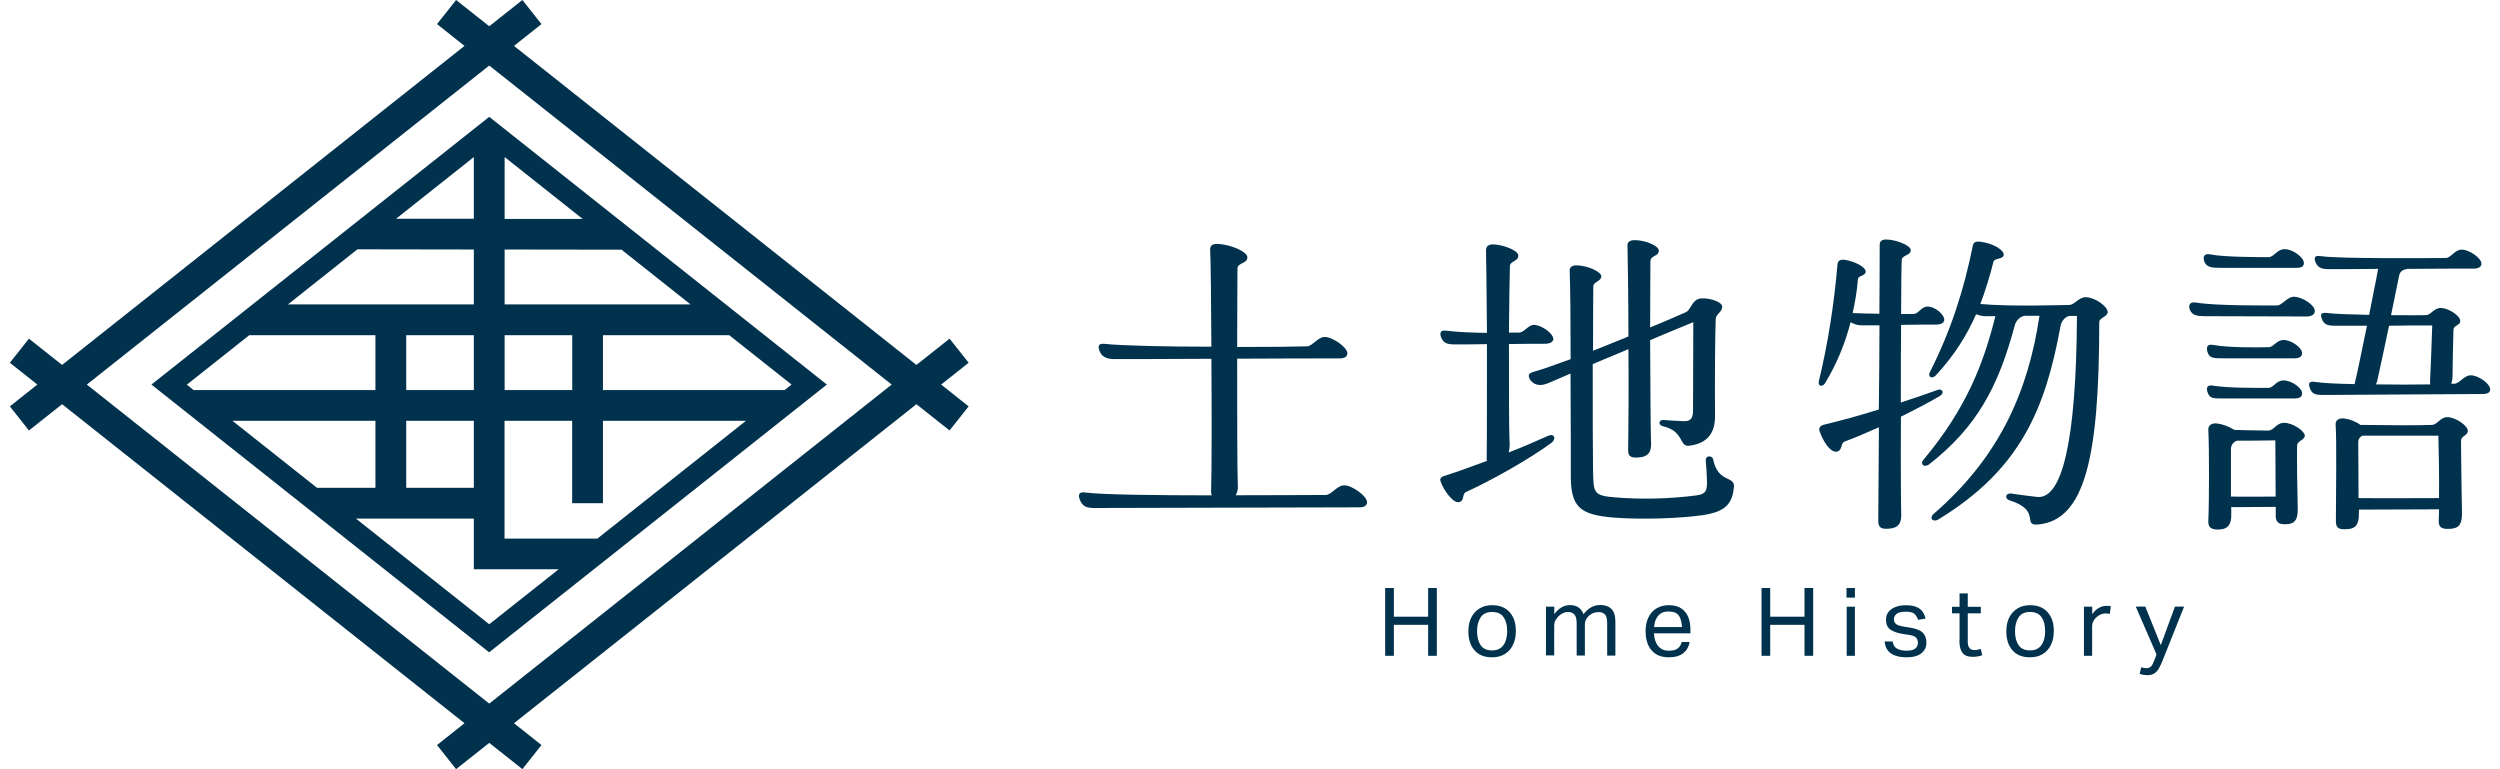
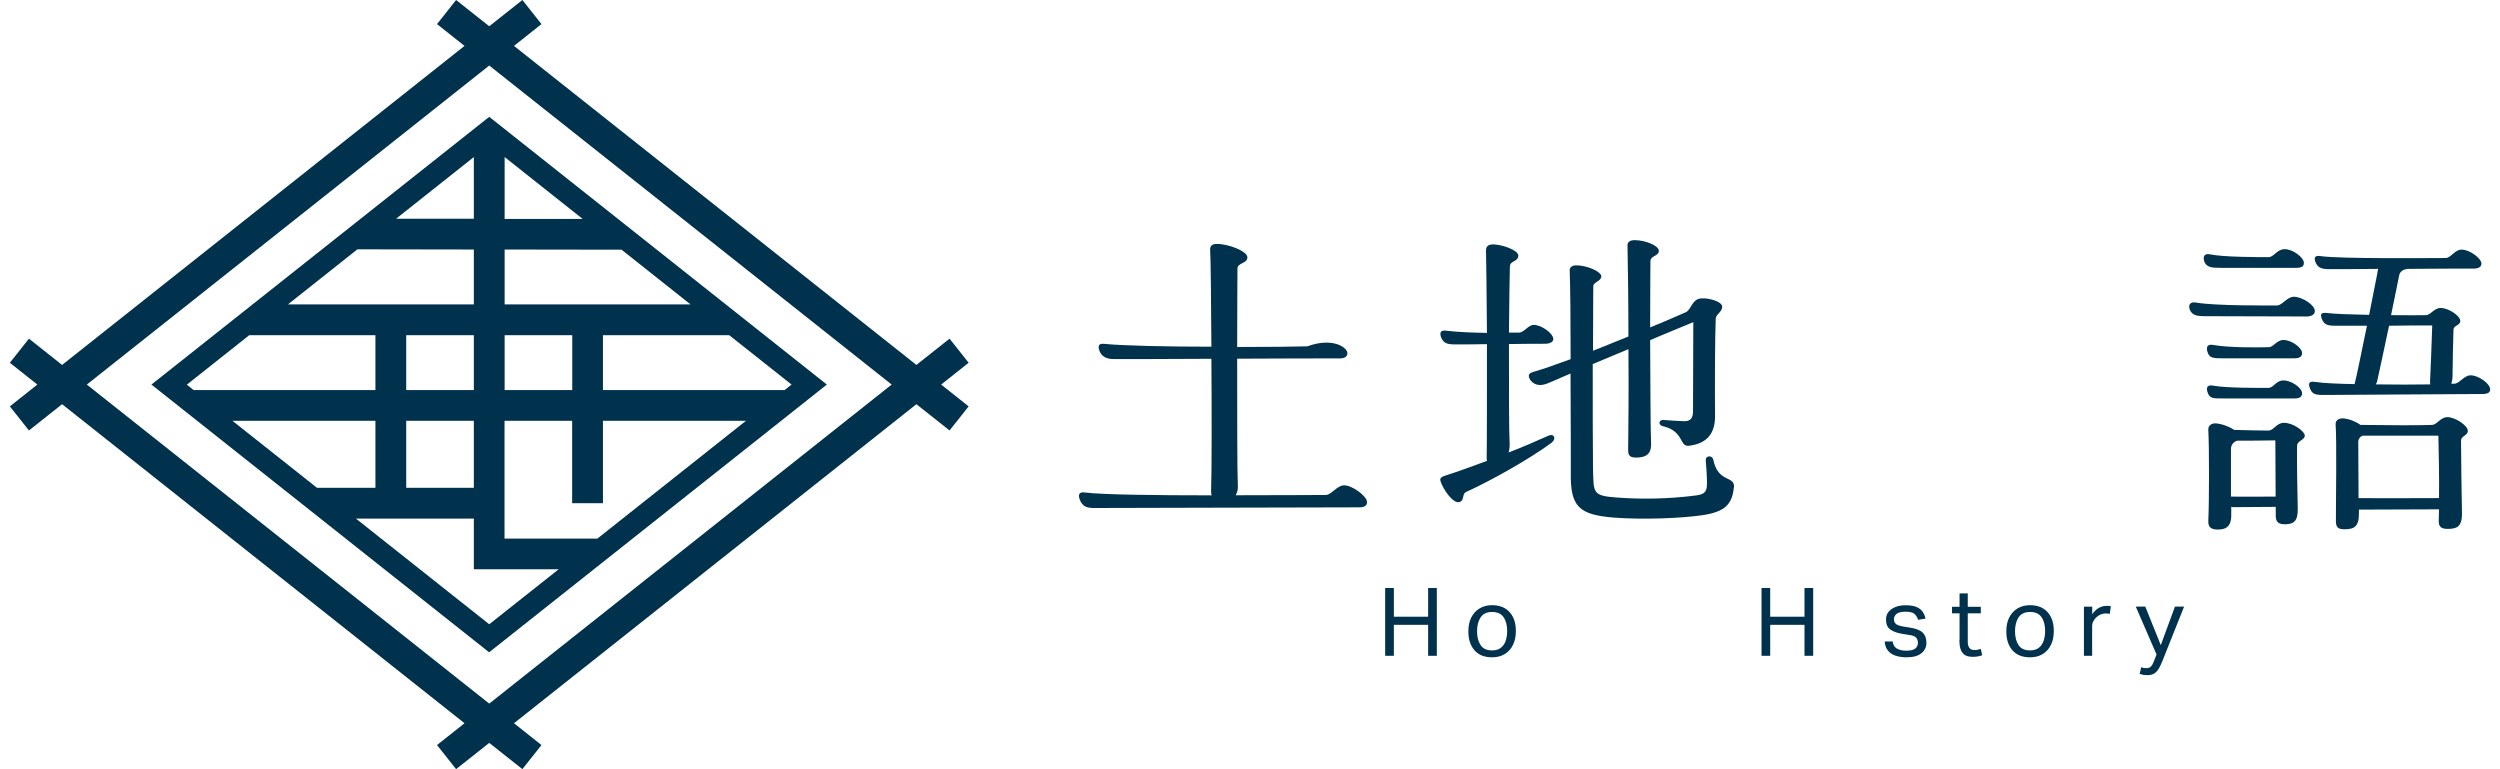
<svg xmlns="http://www.w3.org/2000/svg" width="208" height="64" viewBox="0 0 208 64" fill="none">
  <g clip-path="url(#clip0_1470_9345)">
    <path d="M12.598 31.996L40.696 54.272L68.795 31.996L40.704 9.72L12.598 31.996ZM50.165 41.865V35.013H62.061L49.701 44.812H41.977V35.013H47.603V41.865H50.165ZM39.423 40.584H33.797V35.013H39.423V40.584ZM26.372 40.584L19.34 35.013H31.236V40.584H26.372ZM39.423 20.76V25.325H23.96L29.735 20.744L39.423 20.76ZM32.965 18.19L39.423 13.067V18.198H32.965V18.19ZM39.423 27.887V32.452H33.797V27.887H39.423ZM41.985 32.452V27.887H47.611V32.452H41.985ZM41.985 25.325V20.76L51.713 20.775L57.449 25.325H41.985ZM41.985 18.206V13.067L48.475 18.214H41.985V18.206ZM20.73 27.887H31.236V32.452H16.11L15.544 32.004L20.73 27.894V27.887ZM29.602 43.146H39.423V47.365H46.48L40.704 51.938L29.602 43.138V43.146ZM65.291 32.452H50.165V27.887H60.67L65.856 31.996L65.291 32.444V32.452Z" fill="#00324E" />
    <path d="M80.591 30.181L79.003 28.177L76.245 30.362L42.764 3.819L45.051 2.004L43.463 0L40.705 2.184L37.947 0L36.36 2.004L38.647 3.819L5.166 30.362L2.408 28.177L0.82 30.181L3.107 31.996L0.82 33.811L2.408 35.815L5.166 33.63L38.647 60.173L36.36 61.988L37.947 63.992L40.705 61.808L43.463 63.992L45.051 61.988L42.764 60.173L76.245 33.63L79.003 35.815L80.591 33.811L78.304 31.996L80.591 30.181ZM40.705 58.539L7.224 31.996L40.705 5.453L74.186 31.996L40.705 58.539Z" fill="#00324E" />
-     <path d="M113.745 41.747C113.745 42.007 113.588 42.211 113.101 42.211C109.533 42.211 93.905 42.266 91.06 42.266C90.463 42.266 90.054 42.187 89.819 41.52C89.693 41.134 89.795 40.899 90.282 40.977C91.65 41.158 96.301 41.213 100.819 41.213C100.764 41.111 100.764 40.977 100.764 40.828C100.819 39.178 100.819 34.369 100.788 29.851C97.221 29.875 93.912 29.875 92.679 29.875C92.058 29.875 91.642 29.67 91.461 29.152C91.335 28.767 91.406 28.555 91.901 28.61C93.425 28.767 97.173 28.845 100.788 28.845C100.764 24.995 100.733 21.585 100.686 20.838C100.662 20.477 100.811 20.296 101.251 20.296C102.257 20.296 103.782 20.917 103.782 21.404C103.782 21.946 102.98 21.844 102.957 22.331C102.957 23.031 102.933 25.741 102.933 28.869C105.597 28.869 107.923 28.845 108.771 28.814C109.188 28.79 109.651 28.036 110.217 28.036C110.893 28.036 112.103 28.916 112.103 29.38C112.103 29.639 111.922 29.82 111.458 29.82C109.958 29.82 106.524 29.82 102.933 29.843C102.933 34.291 102.933 39.194 102.988 40.38C103.012 40.718 102.933 41.001 102.807 41.205C106.296 41.205 109.345 41.182 110.296 41.182C110.783 41.182 111.223 40.38 111.843 40.38C112.511 40.38 113.729 41.284 113.729 41.747H113.745Z" fill="#00324E" />
+     <path d="M113.745 41.747C113.745 42.007 113.588 42.211 113.101 42.211C109.533 42.211 93.905 42.266 91.06 42.266C90.463 42.266 90.054 42.187 89.819 41.52C89.693 41.134 89.795 40.899 90.282 40.977C91.65 41.158 96.301 41.213 100.819 41.213C100.764 41.111 100.764 40.977 100.764 40.828C100.819 39.178 100.819 34.369 100.788 29.851C97.221 29.875 93.912 29.875 92.679 29.875C92.058 29.875 91.642 29.67 91.461 29.152C91.335 28.767 91.406 28.555 91.901 28.61C93.425 28.767 97.173 28.845 100.788 28.845C100.764 24.995 100.733 21.585 100.686 20.838C100.662 20.477 100.811 20.296 101.251 20.296C102.257 20.296 103.782 20.917 103.782 21.404C103.782 21.946 102.98 21.844 102.957 22.331C102.957 23.031 102.933 25.741 102.933 28.869C105.597 28.869 107.923 28.845 108.771 28.814C110.893 28.036 112.103 28.916 112.103 29.38C112.103 29.639 111.922 29.82 111.458 29.82C109.958 29.82 106.524 29.82 102.933 29.843C102.933 34.291 102.933 39.194 102.988 40.38C103.012 40.718 102.933 41.001 102.807 41.205C106.296 41.205 109.345 41.182 110.296 41.182C110.783 41.182 111.223 40.38 111.843 40.38C112.511 40.38 113.729 41.284 113.729 41.747H113.745Z" fill="#00324E" />
    <path d="M129.113 36.82C127.227 38.219 123.974 40.026 121.986 40.93C121.624 41.087 121.86 41.598 121.467 41.755C120.949 41.99 120.1 40.773 119.864 40.073C119.786 39.869 119.809 39.712 120.202 39.586C121.263 39.248 122.473 38.808 123.714 38.345C123.691 38.266 123.691 38.164 123.691 38.038C123.714 36.954 123.714 32.687 123.714 28.633C122.607 28.656 121.624 28.656 121.161 28.656C120.438 28.656 120.124 28.601 119.896 28.059C119.77 27.674 119.841 27.438 120.359 27.517C121.365 27.643 122.607 27.674 123.714 27.698C123.691 24.625 123.659 21.836 123.636 20.854C123.636 20.492 123.817 20.335 124.233 20.335C124.932 20.335 126.323 20.799 126.323 21.262C126.323 21.781 125.655 21.679 125.624 22.142C125.6 22.81 125.569 25.089 125.545 27.674H126.37C126.81 27.674 127.148 27.03 127.612 27.03C128.233 27.03 129.238 27.729 129.238 28.216C129.238 28.452 128.932 28.601 128.57 28.601C127.926 28.601 126.787 28.601 125.545 28.625C125.545 32.161 125.545 35.987 125.6 36.867C125.624 37.15 125.577 37.41 125.522 37.645C126.661 37.205 127.793 36.718 128.83 36.247C129.317 36.042 129.498 36.506 129.113 36.812V36.82ZM144.254 40.56C144.128 42.03 143.406 42.603 141.645 42.863C139.885 43.122 136.711 43.248 134.306 43.067C131.36 42.831 130.637 42.163 130.692 39.295C130.692 38.29 130.692 34.746 130.668 31.076C129.922 31.414 129.27 31.674 128.806 31.878C128.264 32.114 127.722 32.114 127.337 31.642C127.132 31.304 127.101 31.076 127.573 30.943C128.398 30.707 129.482 30.322 130.676 29.882C130.676 26.888 130.653 23.989 130.598 22.464C130.598 22.26 130.802 22.079 131.085 22.079C132.067 22.056 133.23 22.622 133.23 22.983C133.23 23.399 132.586 23.447 132.562 23.808C132.562 24.531 132.539 26.7 132.539 29.183C133.521 28.798 134.526 28.381 135.485 27.996C135.485 24.743 135.43 21.663 135.407 20.398C135.407 20.115 135.642 19.981 136.004 19.981C136.907 19.981 138.015 20.445 138.015 20.861C138.015 21.325 137.347 21.247 137.316 21.71C137.316 22.331 137.292 24.602 137.292 27.242C138.691 26.676 139.775 26.181 140.263 25.977C140.679 25.773 140.75 25.05 141.323 24.869C141.889 24.688 143.288 25.05 143.288 25.513C143.288 25.977 142.746 26.134 142.746 26.55C142.69 27.839 142.667 32.286 142.691 34.557C142.714 36.105 141.991 36.907 140.522 37.087C139.697 37.19 140.137 35.87 138.353 35.461C137.937 35.359 137.992 34.919 138.408 34.942C138.746 34.966 139.854 35.044 140.113 35.044C140.6 35.044 140.86 34.864 140.86 34.188C140.86 32.687 140.883 29.175 140.883 26.802C139.846 27.242 138.612 27.729 137.292 28.303C137.316 31.791 137.316 35.61 137.371 36.985C137.371 37.912 136.774 38.07 136.106 38.07C135.642 38.07 135.462 37.912 135.462 37.472C135.485 35.822 135.517 32.436 135.485 29.049C134.479 29.465 133.474 29.898 132.515 30.291C132.515 33.803 132.515 37.653 132.539 39.02C132.594 41.008 132.484 41.244 134.503 41.393C136.491 41.55 138.872 41.519 141.166 41.213C141.913 41.111 142.023 40.828 142.023 40.128C142.023 39.743 141.968 38.84 141.92 38.297C141.897 37.881 142.463 37.857 142.541 38.242C142.958 40.23 144.348 39.531 144.27 40.545L144.254 40.56Z" fill="#00324E" />
-     <path d="M158.18 42.73C158.235 43.767 157.717 43.995 156.915 43.995C156.452 43.995 156.271 43.814 156.271 43.327L156.326 35.548C155.241 36.035 154.259 36.451 153.481 36.734C153.12 36.86 153.324 37.41 152.884 37.559C152.318 37.764 151.643 36.656 151.383 35.854C151.305 35.618 151.438 35.414 151.745 35.336C153.033 35.029 154.668 34.589 156.318 34.07C156.342 31.721 156.373 29.238 156.373 27.069H154.849C154.566 27.069 154.251 26.967 153.969 26.81C153.505 28.617 152.782 30.346 151.847 31.87C151.643 32.232 151.226 32.153 151.328 31.713C152.106 28.539 152.617 25.097 152.876 22.025C152.9 21.742 153.033 21.585 153.418 21.608C154.244 21.71 155.249 22.206 155.226 22.614C155.171 22.999 154.605 22.897 154.581 23.235C154.503 24.193 154.346 25.121 154.141 26.048C154.809 26.071 155.611 26.103 156.365 26.103C156.389 23.188 156.389 20.909 156.389 20.39C156.389 20.084 156.546 19.927 156.931 19.927C157.732 19.927 158.974 20.414 158.974 20.807C158.974 21.27 158.251 21.223 158.227 21.608C158.204 21.915 158.172 23.73 158.172 26.126H159.202C159.618 26.126 159.846 25.506 160.365 25.506C161.009 25.506 161.763 26.174 161.763 26.59C161.763 26.826 161.559 27.006 161.064 27.006C160.341 27.006 159.257 27.006 158.172 27.03C158.149 28.994 158.149 31.297 158.149 33.489C159.21 33.151 160.239 32.79 161.174 32.452C161.59 32.271 161.818 32.688 161.41 32.939C160.53 33.458 159.343 34.078 158.157 34.668C158.133 38.62 158.157 42.109 158.18 42.706V42.73ZM175.357 25.969C175.357 26.354 174.658 26.433 174.658 26.794C174.658 38.031 173.471 43.303 169.542 43.641C168.222 43.743 169.849 42.454 167.193 41.629C166.729 41.472 166.886 40.985 167.35 41.064C168.073 41.166 168.749 41.268 169.495 41.346C171.562 41.551 172.748 36.75 172.803 26.284H172.159C171.797 26.362 171.483 26.771 171.436 27.132C170.171 34.008 168.128 39.044 161.26 43.224C160.82 43.484 160.482 43.099 160.875 42.761C166.454 37.928 168.756 32.452 169.684 26.276H168.466C168.049 26.331 167.766 26.661 167.641 27.022C166.273 32.161 164.49 35.524 160.482 38.651C160.066 38.934 159.736 38.596 160.019 38.266C163.555 34.055 165.032 30.283 166.014 26.307H165.189C164.906 26.307 164.647 26.229 164.411 26.15C163.633 27.91 162.604 29.56 161.08 31.21C160.773 31.572 160.357 31.367 160.561 30.974C162.345 27.439 163.405 24.076 164.152 20.383C164.207 20.178 164.356 20.076 164.694 20.1C165.833 20.225 166.784 20.823 166.706 21.239C166.627 21.6 165.928 21.443 165.849 21.805C165.543 23.023 165.181 24.178 164.765 25.294C167.476 25.529 171.562 25.372 172.182 25.372C172.599 25.349 172.96 24.728 173.526 24.728C174.273 24.728 175.357 25.474 175.357 25.969Z" fill="#00324E" />
    <path d="M191.816 26.331L183.55 26.307C182.772 26.307 182.387 26.252 182.183 25.742C182.057 25.38 182.206 25.074 182.725 25.176C184.406 25.459 188.744 25.412 189.443 25.412C189.907 25.412 190.268 24.665 190.912 24.689C191.612 24.744 192.594 25.388 192.594 25.875C192.594 26.134 192.39 26.339 191.816 26.339V26.331ZM183.393 21.726C183.267 21.365 183.393 21.058 183.88 21.161C184.941 21.396 188.068 21.396 188.759 21.396C189.199 21.373 189.459 20.729 190.08 20.729C190.779 20.729 191.682 21.428 191.682 21.868C191.682 22.127 191.557 22.284 191.062 22.284H184.729C183.951 22.284 183.589 22.229 183.385 21.742L183.393 21.726ZM183.652 29.246C183.55 28.861 183.652 28.602 184.171 28.704C185.436 28.94 188.044 28.908 188.767 28.885C189.152 28.885 189.412 28.288 189.985 28.288C190.685 28.288 191.533 28.955 191.533 29.372C191.533 29.631 191.376 29.812 190.889 29.812H184.996C184.147 29.812 183.809 29.812 183.652 29.246ZM183.652 32.578C183.55 32.24 183.652 31.981 184.171 32.091C185.31 32.295 188.021 32.271 188.744 32.271C189.184 32.248 189.364 31.651 189.985 31.651C190.685 31.651 191.533 32.295 191.533 32.711C191.533 32.994 191.376 33.151 190.889 33.151H184.996C184.116 33.151 183.833 33.175 183.652 32.586V32.578ZM191.761 36.224C191.761 36.64 191.117 36.64 191.117 37.104C191.093 37.984 191.14 41.339 191.172 42.298C191.195 43.382 190.834 43.618 190.087 43.618C189.522 43.618 189.341 43.382 189.341 42.895V42.172C188.304 42.172 186.732 42.195 185.876 42.195C185.797 42.195 185.719 42.195 185.64 42.172V42.659C185.695 43.767 185.255 44.058 184.532 44.058C183.935 44.058 183.707 43.853 183.731 43.311C183.809 41.763 183.809 37.19 183.731 35.768C183.707 35.407 183.99 35.202 184.375 35.226C184.941 35.281 185.483 35.509 185.899 35.768C186.826 35.791 188.068 35.823 188.712 35.823C189.199 35.823 189.38 35.179 190.032 35.179C190.81 35.179 191.761 35.901 191.761 36.239V36.224ZM189.333 41.315C189.333 39.815 189.309 37.882 189.309 36.64C188.17 36.664 186.779 36.664 186.135 36.664C185.876 36.742 185.616 36.97 185.616 37.363V41.315C186.701 41.339 188.28 41.315 189.333 41.315ZM207.185 32.397C207.185 32.633 207.005 32.782 206.541 32.782C204.475 32.782 194.841 32.861 193.34 32.861C192.641 32.861 192.335 32.806 192.154 32.216C192.052 31.878 192.13 31.698 192.618 31.776C193.285 31.878 194.503 31.933 195.902 31.957L195.926 31.855C196.083 31.258 196.491 29.223 196.931 27.101H194.323C193.655 27.101 193.34 27.022 193.16 26.48C193.034 26.119 193.136 25.993 193.6 26.04C194.165 26.119 195.588 26.166 197.112 26.197C197.395 24.697 197.709 23.251 197.859 22.371C196.028 22.394 194.448 22.394 193.851 22.394C193.183 22.394 192.845 22.316 192.633 21.774C192.508 21.412 192.61 21.231 193.097 21.31C194.676 21.546 202.219 21.467 203.485 21.467C203.948 21.444 204.231 20.768 204.805 20.768C205.473 20.768 206.455 21.491 206.455 21.931C206.455 22.166 206.274 22.347 205.81 22.347C204.962 22.347 202.66 22.347 200.279 22.371C199.941 22.426 199.681 22.575 199.611 22.913C199.509 23.455 199.226 24.775 198.935 26.221C200.334 26.244 201.52 26.221 201.827 26.221C202.243 26.221 202.495 25.624 203.068 25.624C203.712 25.624 204.695 26.268 204.695 26.708C204.695 27.093 204.129 27.046 204.129 27.455C204.105 28.099 204.05 30.558 204.05 31.328C204.05 31.564 203.995 31.768 203.948 31.926H204.207C204.647 31.902 205.009 31.226 205.551 31.226C206.227 31.226 207.178 31.926 207.178 32.389L207.185 32.397ZM205.323 35.839C205.323 36.255 204.757 36.255 204.757 36.664C204.757 37.827 204.812 41.472 204.836 42.659C204.86 43.877 204.372 44.003 203.626 44.003C203.107 44.003 202.88 43.822 202.903 43.303C202.903 43.044 202.927 42.738 202.927 42.376L196.342 42.4H196.263V42.636C196.287 43.877 195.823 44.034 195.046 44.034C194.527 44.034 194.346 43.877 194.346 43.335C194.346 41.292 194.425 36.672 194.323 35.328C194.299 34.99 194.558 34.786 194.967 34.809C195.486 34.864 196.004 35.069 196.389 35.352C198.275 35.375 201.379 35.407 202.33 35.352C202.77 35.352 203.029 34.707 203.618 34.707C204.286 34.707 205.323 35.407 205.323 35.846V35.839ZM202.927 41.441C202.95 39.736 202.903 37.591 202.872 36.247H196.57C196.366 36.326 196.208 36.507 196.208 36.789C196.208 37.748 196.232 39.862 196.232 41.441C198.244 41.465 201.064 41.441 202.927 41.441ZM202.204 31.988C202.18 31.91 202.18 31.831 202.18 31.753C202.235 30.849 202.306 28.578 202.361 27.077C201.3 27.077 200.012 27.077 198.77 27.101C198.33 29.168 197.89 31.258 197.788 31.674C197.764 31.8 197.709 31.91 197.662 31.981C199.265 32.004 200.915 32.004 202.212 31.981L202.204 31.988Z" fill="#00324E" />
    <path d="M118.821 51.985H115.969V54.563H115.246V48.921H115.969V51.31H118.821V48.921H119.544V54.563H118.821V51.985Z" fill="#00324E" />
    <path d="M122.168 52.527C122.168 52.079 122.247 51.694 122.412 51.372C122.577 51.05 122.804 50.798 123.103 50.618C123.402 50.437 123.755 50.351 124.156 50.351C124.557 50.351 124.918 50.437 125.209 50.61C125.5 50.783 125.727 51.034 125.885 51.349C126.042 51.663 126.12 52.048 126.12 52.496C126.12 52.944 126.042 53.329 125.877 53.659C125.72 53.989 125.484 54.24 125.193 54.421C124.895 54.602 124.541 54.688 124.132 54.688C123.512 54.688 123.024 54.499 122.687 54.114C122.341 53.729 122.168 53.203 122.168 52.535V52.527ZM122.891 52.511C122.891 52.983 122.985 53.368 123.182 53.666C123.378 53.965 123.692 54.114 124.14 54.114C124.431 54.114 124.675 54.044 124.855 53.91C125.036 53.776 125.177 53.58 125.264 53.337C125.35 53.093 125.397 52.81 125.397 52.504C125.397 52.032 125.303 51.655 125.099 51.356C124.902 51.058 124.58 50.916 124.14 50.916C123.7 50.916 123.386 51.066 123.189 51.364C122.993 51.663 122.891 52.048 122.891 52.511Z" fill="#00324E" />
-     <path d="M128.641 50.476H129.316V51.097C129.497 50.846 129.701 50.657 129.922 50.531C130.142 50.406 130.369 50.343 130.597 50.343C130.904 50.343 131.147 50.406 131.336 50.539C131.524 50.673 131.658 50.861 131.752 51.105C132.129 50.594 132.593 50.335 133.143 50.335C133.544 50.335 133.85 50.445 134.07 50.665C134.29 50.885 134.4 51.239 134.4 51.718V54.547H133.717V51.875C133.717 51.498 133.654 51.246 133.528 51.121C133.402 50.995 133.23 50.924 132.994 50.924C132.876 50.924 132.75 50.948 132.617 50.987C132.483 51.026 132.349 51.105 132.224 51.207C132.122 51.294 132.035 51.404 131.964 51.529C131.894 51.655 131.862 51.797 131.862 51.962V54.539H131.179V51.875C131.179 51.514 131.116 51.27 130.99 51.129C130.864 50.987 130.692 50.916 130.456 50.916C130.189 50.916 129.937 51.026 129.694 51.246C129.607 51.333 129.521 51.435 129.434 51.569C129.356 51.702 129.309 51.875 129.309 52.095V54.531H128.625V50.445L128.641 50.476Z" fill="#00324E" />
-     <path d="M136.91 52.543C136.91 52.071 136.997 51.671 137.162 51.341C137.327 51.011 137.554 50.767 137.845 50.602C138.136 50.437 138.466 50.351 138.843 50.351C139.267 50.351 139.605 50.437 139.872 50.61C140.132 50.783 140.328 51.019 140.454 51.317C140.58 51.616 140.643 51.961 140.643 52.346V52.692H137.609C137.633 53.132 137.743 53.486 137.955 53.745C138.16 54.004 138.458 54.138 138.843 54.138C139.189 54.138 139.44 54.075 139.597 53.941C139.755 53.816 139.865 53.635 139.92 53.415H140.58C140.509 53.808 140.336 54.114 140.053 54.342C139.77 54.57 139.37 54.688 138.843 54.688C138.23 54.688 137.751 54.499 137.421 54.122C137.091 53.745 136.918 53.219 136.918 52.551L136.91 52.543ZM137.774 51.521C137.688 51.718 137.641 51.938 137.617 52.173H139.943C139.92 51.757 139.833 51.435 139.676 51.215C139.519 50.995 139.236 50.877 138.827 50.877C138.545 50.877 138.325 50.932 138.16 51.05C137.994 51.168 137.869 51.325 137.782 51.521H137.774Z" fill="#00324E" />
    <path d="M150.134 51.985H147.281V54.563H146.559V48.921H147.281V51.31H150.134V48.921H150.857V54.563H150.134V51.985Z" fill="#00324E" />
-     <path d="M153.629 48.921H154.328V49.722H153.629V48.921ZM153.645 50.477H154.328V54.563H153.645V50.477Z" fill="#00324E" />
    <path d="M159.571 53.486C159.571 53.321 159.523 53.179 159.437 53.069C159.351 52.951 159.146 52.873 158.848 52.826L158.329 52.747C157.873 52.676 157.52 52.551 157.276 52.378C157.033 52.205 156.915 51.93 156.915 51.553C156.915 51.301 156.985 51.081 157.127 50.908C157.268 50.736 157.465 50.594 157.708 50.5C157.952 50.406 158.227 50.358 158.533 50.358C158.926 50.358 159.241 50.406 159.468 50.508C159.696 50.61 159.861 50.743 159.971 50.908C160.081 51.073 160.16 51.262 160.207 51.466L159.586 51.569C159.516 51.349 159.406 51.183 159.272 51.066C159.138 50.956 158.895 50.893 158.565 50.893C158.188 50.893 157.928 50.956 157.787 51.081C157.645 51.207 157.575 51.349 157.575 51.498C157.575 51.671 157.622 51.796 157.724 51.898C157.826 52.001 158.03 52.071 158.345 52.126L158.934 52.221C159.413 52.299 159.759 52.433 159.963 52.629C160.168 52.826 160.278 53.109 160.278 53.486C160.278 53.831 160.144 54.114 159.869 54.342C159.594 54.57 159.186 54.688 158.636 54.688C158.305 54.688 158.015 54.649 157.74 54.562C157.465 54.476 157.253 54.342 157.088 54.146C156.923 53.949 156.828 53.69 156.805 53.368H157.465C157.512 53.651 157.63 53.855 157.826 53.965C158.023 54.075 158.282 54.138 158.612 54.138C158.958 54.138 159.209 54.075 159.351 53.957C159.492 53.839 159.571 53.682 159.571 53.486Z" fill="#00324E" />
    <path d="M163.035 53.235V51.027H162.406V50.485H163.035V49.369H163.718V50.485H164.803V51.027H163.718V53.424C163.718 53.628 163.766 53.785 163.852 53.903C163.938 54.021 164.08 54.084 164.261 54.084C164.379 54.084 164.481 54.076 164.567 54.052C164.654 54.036 164.732 54.013 164.803 53.989L164.921 54.516C164.819 54.555 164.701 54.587 164.575 54.61C164.449 54.634 164.308 54.649 164.135 54.649C163.828 54.649 163.593 54.587 163.436 54.469C163.278 54.351 163.168 54.178 163.106 53.966C163.043 53.754 163.019 53.51 163.019 53.235H163.035Z" fill="#00324E" />
    <path d="M166.926 52.527C166.926 52.079 167.004 51.694 167.169 51.372C167.334 51.05 167.562 50.798 167.861 50.618C168.159 50.437 168.513 50.351 168.914 50.351C169.314 50.351 169.676 50.437 169.967 50.61C170.257 50.783 170.485 51.034 170.642 51.349C170.8 51.663 170.878 52.048 170.878 52.496C170.878 52.944 170.8 53.329 170.635 53.659C170.477 53.989 170.242 54.24 169.951 54.421C169.652 54.602 169.299 54.688 168.89 54.688C168.269 54.688 167.782 54.499 167.444 54.114C167.099 53.729 166.926 53.203 166.926 52.535V52.527ZM167.649 52.511C167.649 52.983 167.743 53.368 167.939 53.666C168.136 53.965 168.45 54.114 168.898 54.114C169.189 54.114 169.432 54.044 169.613 53.91C169.794 53.776 169.935 53.58 170.022 53.337C170.108 53.093 170.155 52.81 170.155 52.504C170.155 52.032 170.061 51.655 169.857 51.356C169.66 51.058 169.338 50.916 168.898 50.916C168.458 50.916 168.144 51.066 167.947 51.364C167.751 51.663 167.649 52.048 167.649 52.511Z" fill="#00324E" />
    <path d="M173.399 50.477H174.074V51.106C174.224 50.878 174.404 50.705 174.609 50.587C174.813 50.469 175.033 50.406 175.261 50.406C175.41 50.406 175.536 50.414 175.622 50.438L175.536 51.074C175.481 51.066 175.434 51.051 175.379 51.051C175.324 51.043 175.269 51.035 175.206 51.035C175.08 51.035 174.954 51.058 174.821 51.106C174.695 51.153 174.569 51.223 174.444 51.333C174.326 51.436 174.239 51.546 174.169 51.679C174.098 51.813 174.066 51.962 174.066 52.135V54.563H173.383V50.477H173.399Z" fill="#00324E" />
    <path d="M178.135 55.513C178.277 55.568 178.426 55.592 178.575 55.592C178.74 55.592 178.874 55.545 178.968 55.443C179.063 55.348 179.157 55.16 179.259 54.885L179.424 54.453L177.695 50.469H178.489L179.778 53.675L180.956 50.469H181.718L179.935 54.94C179.833 55.199 179.73 55.419 179.628 55.6C179.526 55.781 179.4 55.922 179.251 56.024C179.102 56.118 178.913 56.173 178.685 56.173C178.56 56.173 178.442 56.166 178.347 56.15C178.245 56.134 178.135 56.103 178.017 56.063L178.151 55.513H178.135Z" fill="#00324E" />
  </g>
  <defs>
    <clipPath id="clip0_1470_9345">
      <rect width="206.379" height="64" fill="white" transform="translate(0.809)" />
    </clipPath>
  </defs>
</svg>